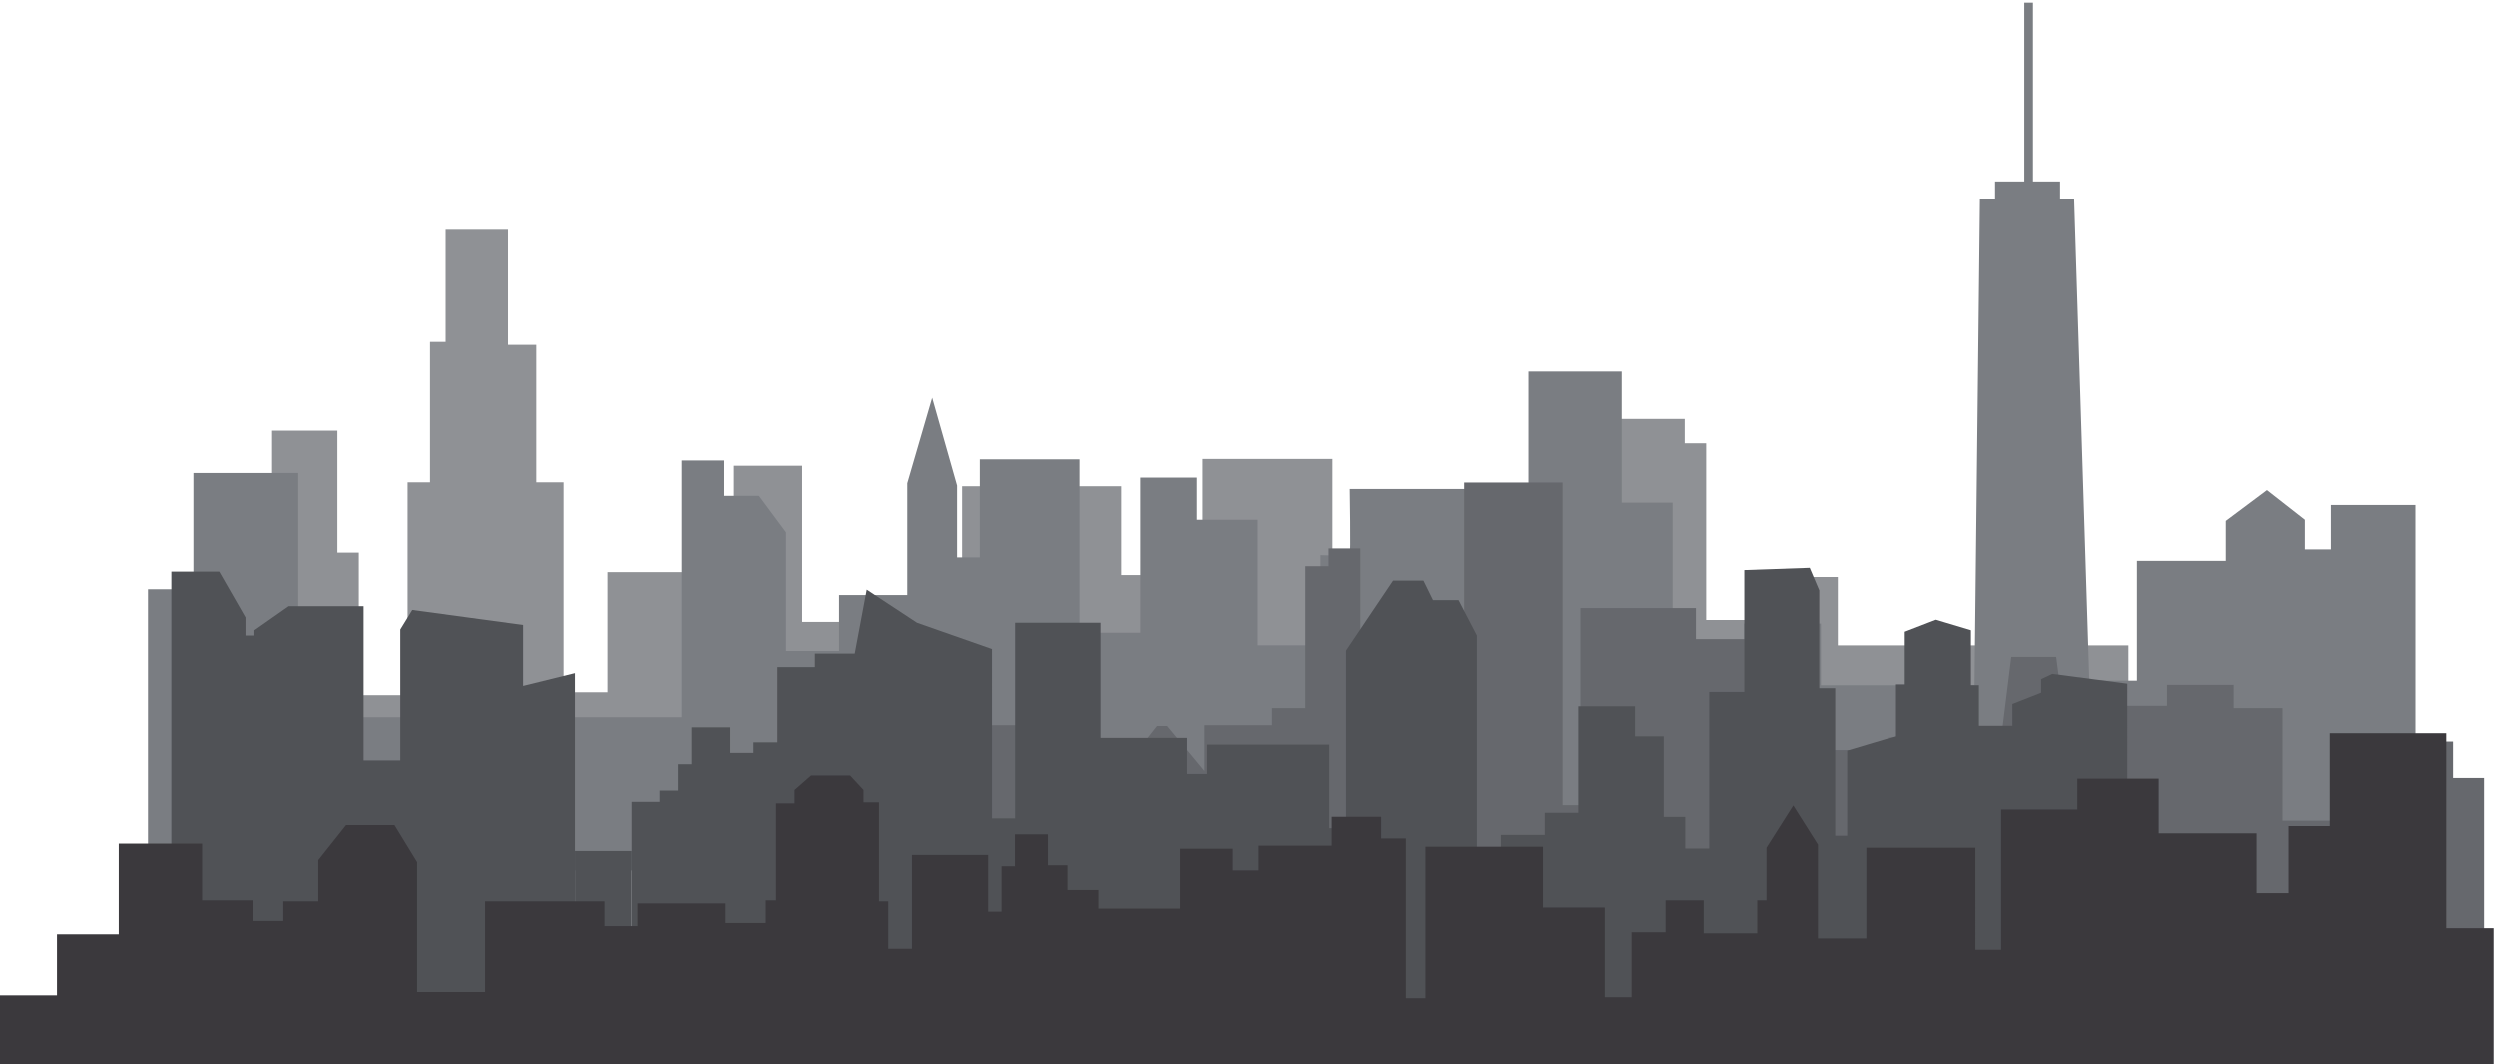
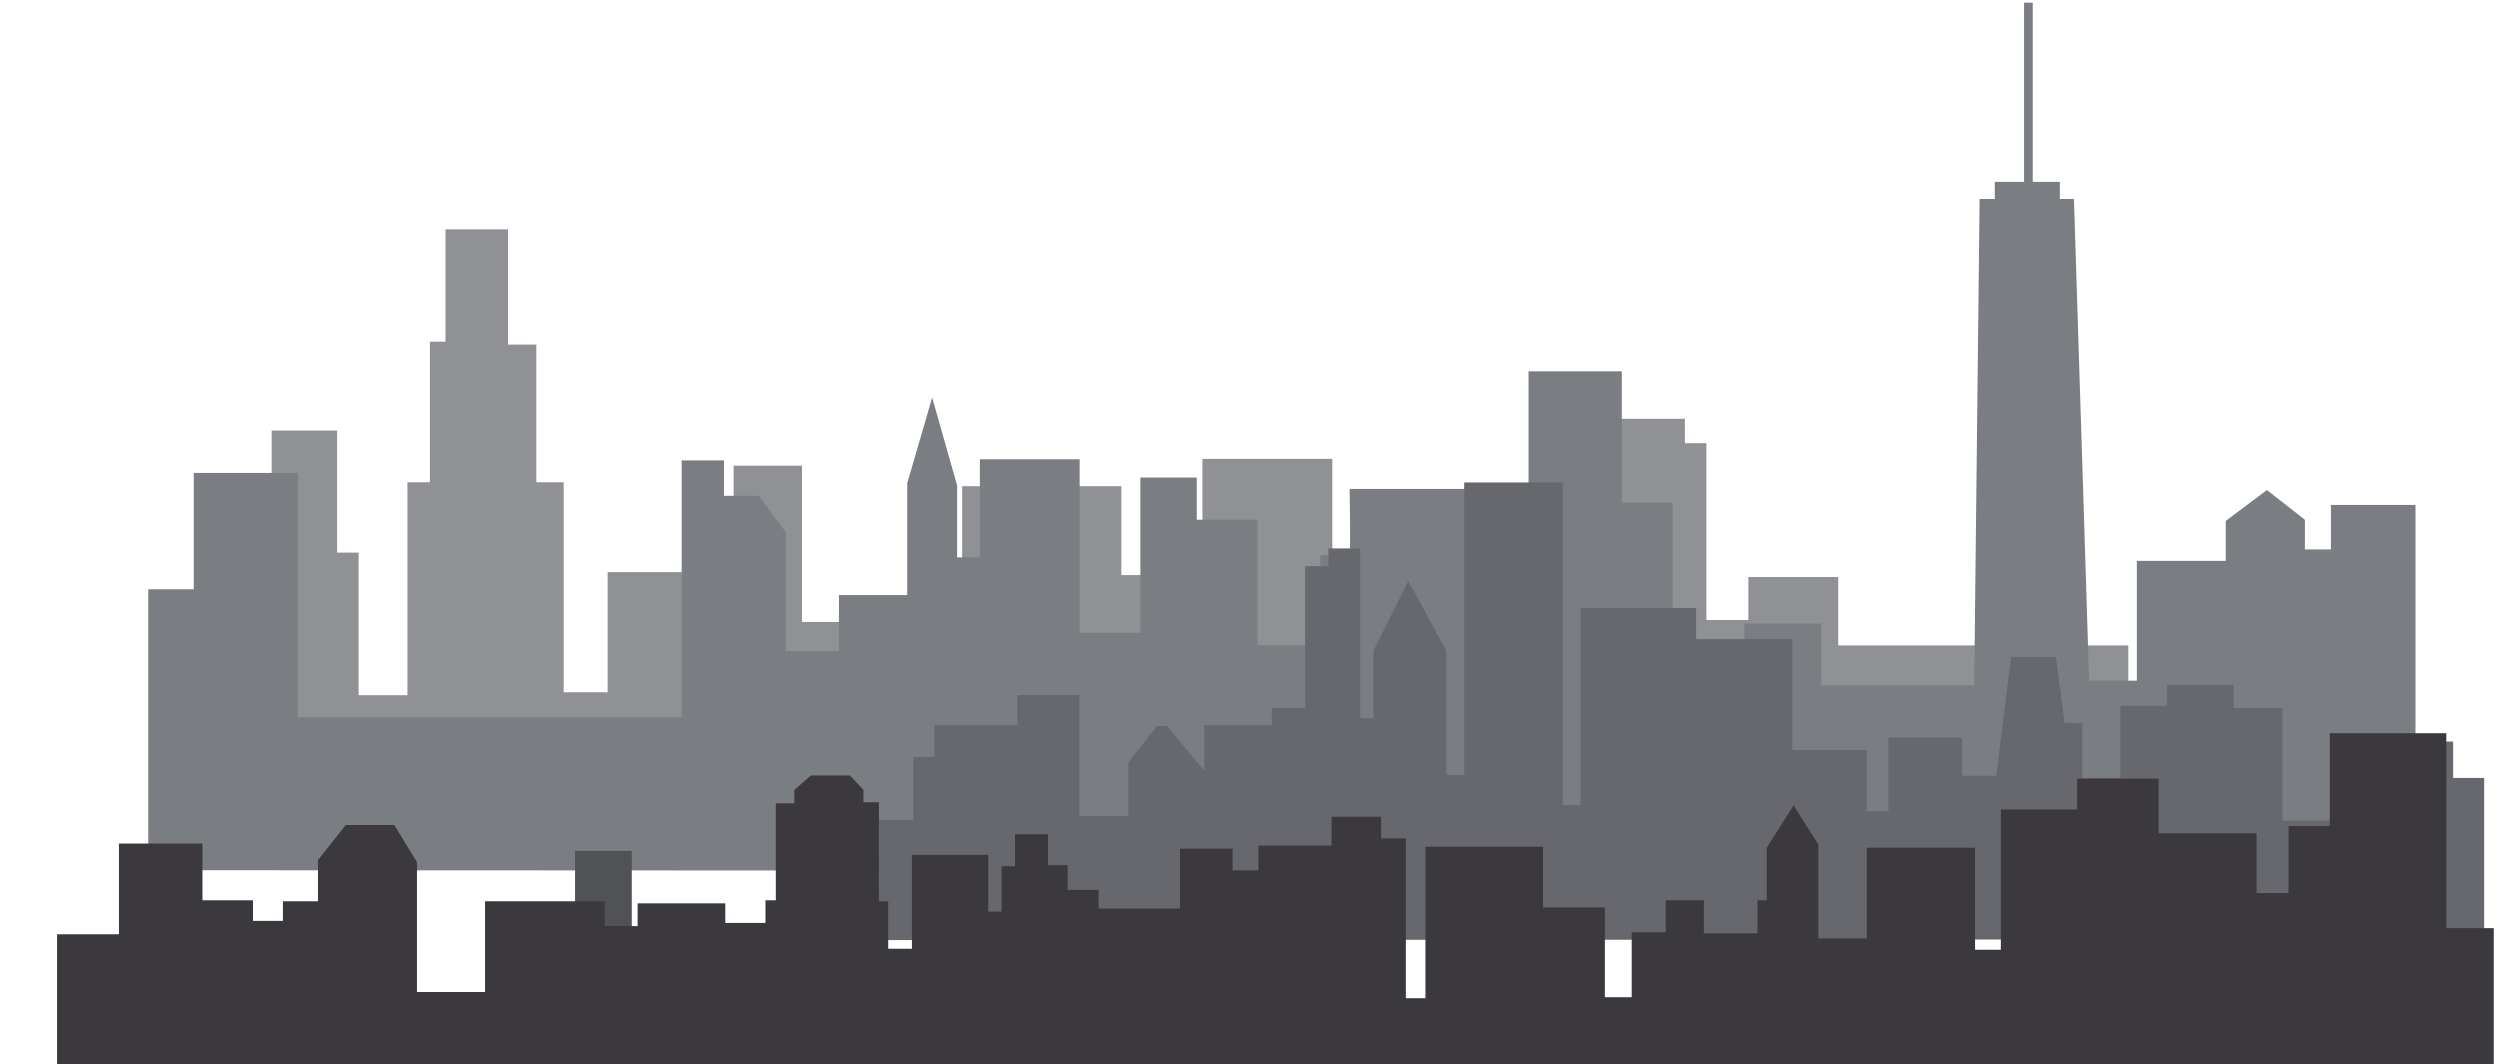
<svg xmlns="http://www.w3.org/2000/svg" xmlns:ns1="http://sodipodi.sourceforge.net/DTD/sodipodi-0.dtd" xmlns:ns2="http://www.inkscape.org/namespaces/inkscape" version="1.1" id="svg1" width="5147.24" height="2191.107" viewBox="0 0 5147.24 2191.107" ns1:docname="046009City_skyline_001.eps">
  <defs id="defs1" />
  <ns1:namedview id="namedview1" pagecolor="#ffffff" bordercolor="#000000" borderopacity="0.25" ns2:showpageshadow="2" ns2:pageopacity="0.0" ns2:pagecheckerboard="0" ns2:deskcolor="#d1d1d1">
    <ns2:page x="0" y="0" ns2:label="1" id="page1" width="5147.24" height="2191.107" margin="0" bleed="0" />
  </ns1:namedview>
  <g id="g1" ns2:groupmode="layer" ns2:label="1">
    <g id="group-R5">
      <path id="path2" d="m 3948.36,3127.2 v 4792.78 h 257.03 V 9809.87 H 5218.37 V 7919.98 h 332.62 V 5712.6 h 755.96 v 3295.96 h 347.74 v 2177.14 h 241.91 v 1738.7 h 967.63 v -1784 h 438.45 V 9008.56 h 423.34 V 5757.9 h 680.36 V 7617.59 H 10615.9 V 6529.01 h 378 v 2237.64 h 362.9 v 498.93 h 1058.3 V 6846.52 h 1980.6 V 5954.5 h 498.9 v 2993.58 h 2464.5 V 7572.24 h 997.8 V 6151 h 257.1 v 3220.42 h 2010.8 V 5697.5 h 786.2 v 2464.38 h 3054.1 V 6262.1 h 589.6 v 3729.2 h 1028.1 v -377.98 h 332.7 V 6876.75 h 650.1 V 7542 h 1390.9 V 6483.65 h 4490.4 V 3127.2 H 3948.36" style="fill:#8f9195;fill-opacity:1;fill-rule:nonzero;stroke:none" transform="matrix(0.133,0,0,-0.133,0,2191.107)" />
      <path id="path3" d="m 37393,2986.2 v 5672.17 h -1309.3 v -689.14 h -402.9 v 459.43 l -587.4,459.42 -637.9,-477.1 V 7792.52 H 33079.1 V 5937.1 h -738.5 l -235,7456.9 h -218.2 v 265.1 h -419.7 v 2774.2 h -134.3 v -2774.2 h -453.2 V 13394 h -235 l -83.9,-7527.5 h -2366.7 v 954.16 H 27002.8 V 6272.9 H 25895 v 2420.81 h -788.9 V 10725.8 H 23662.5 V 7015.03 H 22924 v 1890.72 h -2031 c 0,0 16.7,-1007.2 0,-1024.87 -16.8,-17.67 -453.3,0 -453.3,0 v -353.41 h -184.6 V 6484.93 h -788.9 v 1943.73 h -940 v 653.8 h -872.8 V 6679.3 h -940 V 9365.18 H 15169.1 V 7845.54 h -352.4 v 1113.23 l -386.1,1360.63 -386.1,-1325.29 V 7262.41 H 12987 V 6396.6 h -822.4 v 1837.68 l -419.7,565.45 h -537.1 v 547.78 h -654.6 V 5371.7 H 4611.16 V 9153.14 H 2999.77 V 7352.18 H 2294.78 V 3003.9 L 37393,2986.2" style="fill:#7a7d82;fill-opacity:1;fill-rule:nonzero;stroke:none" transform="matrix(0.133,0,0,-0.133,0,2191.107)" />
      <path id="path4" d="m 38456,1933.7 v 2497.6 h -480.3 v 564.4 h -696.4 V 3026.4 H 36907 v 1525 h -828.5 V 3770.9 H 35334 V 5512 h -756.4 v 360.2 H 33544.9 V 5548 h -720.4 V 4431.3 h -588.4 v 852.5 h -276.2 l -132.1,1020.7 h -696.4 l -228.1,-1837.2 h -528.4 v 588.4 H 29234.2 V 3915 H 28898 v 948.6 h -1152.7 v 1717.06 h -1489 v 480.3 H 24467.2 V 4011 H 24191 V 9006.18 H 22666.1 V 4479.3 h -276.2 V 6400.5 L 21801.5,7481.23 21261.2,6400.5 V 5355.9 h -204.1 v 2629.64 h -492.4 v -276.17 h -360.2 V 5512 h -516.3 v -264.2 h -1044.7 v -708.4 l -576.3,696.4 h -156.1 l -444.3,-564.3 v -828.6 h -756.5 v 1873.2 h -960.6 v -468.3 h -1284.8 v -492.3 h -324.2 v -972.6 h -708.4 V 1921.7 l 25023.7,12" style="fill:#66686d;fill-opacity:1;fill-rule:nonzero;stroke:none" transform="matrix(0.133,0,0,-0.133,0,2191.107)" />
-       <path id="path5" d="M 25647.5,23.398 V 2964.2 l -316.4,339.8 h -796.7 L 24218,2858.8 V 714.699 h -597.5 V 1300.5 h -878.7 v 1171.6 h -1429.5 v 632.7 h -972.4 v -698.9 h -1160 v 780.9 h -1183.3 v -780.9 h -351.5 v -871.1 h -1956.7 v 1452.9 l -363.2,410 -433.5,-433.5 V 1640.3 h -457 v 656.1 h -1616.8 v -539 h -503.8 v 1792.7 h -1616.9 v -2191 H 9174.03 v 714.7 H 7018.2 v 714.7 H 6256.62 V 1652 h -1417.7 v 456.9 H 2237.86 V 1429.4 H 1007.62 v -363.2 c -82.015,0 -1007.62,0 -1007.62,0 L 0,0 h 25647.5 v 23.398" style="fill:#3b393d;fill-opacity:1;fill-rule:nonzero;stroke:none" transform="matrix(0.133,0,0,-0.133,0,2191.107)" />
-       <path id="path6" d="M 2657.27,44.098 V 7626.35 h 741.97 l 408.09,-710.48 v -279.53 h 123.66 v 81.53 l 531.75,372.71 H 5625.16 V 4702.9 H 6194 v 2026.62 l 185.5,302.82 1718.9,-232.94 V 5856 l 803.8,198 V 67.398 L 2657.27,44.098" style="fill:#505256;fill-opacity:1;fill-rule:nonzero;stroke:none" transform="matrix(0.133,0,0,-0.133,0,2191.107)" />
-       <path id="path7" d="M 9780.2,55.699 V 4062.3 H 10213 V 4237 h 284.4 v 407.7 h 210.3 v 570.7 h 593.5 v -396 h 358.7 v 163.1 h 370.9 v 1164.7 h 581.3 v 209.6 h 618.3 l 185.5,990.02 779,-512.48 1162.5,-407.64 V 3806.1 h 358.6 v 3028.24 h 1323.2 V 5052.3 h 1335.5 v -559 h 309.2 v 454.2 h 1892 V 3654.7 h 259.7 v 2748.7 l 729.6,1083.18 h 469.9 l 148.4,-302.82 h 395.7 l 284.4,-547.42 V 3165.5 h 371 v 384.4 h 680.2 v 342.9 h 519.3 v 1648.7 h 878 v -465.9 h 445.2 V 3829.4 h 333.9 v -489.2 h 371 v 2422.6 h 544.1 v 1886.84 l 1014,34.94 148.4,-349.41 V 5821 H 28416 V 3538.2 h 185.5 v 1316.1 l 742,221.3 v 803.7 h 136 v 815.28 l 482.3,186.35 544.1,-163.06 V 5867.6 h 123.7 v -628.9 h 519.4 v 337.8 l 445.2,174.7 v 209.6 l 173.1,81.5 1162.4,-151.4 V 1663 h 3437.8 v -337.7 h 593.6 V 952.602 h 346.2 V 67.398 L 9780.2,55.699" style="fill:#505256;fill-opacity:1;fill-rule:nonzero;stroke:none" transform="matrix(0.133,0,0,-0.133,0,2191.107)" />
      <path id="path8" d="m 8902.2,3301.4 h 878 V 55.699 h -878 V 3301.4" style="fill:#505256;fill-opacity:1;fill-rule:nonzero;stroke:none" transform="matrix(0.133,0,0,-0.133,0,2191.107)" />
      <path id="path9" d="M 883.672,0 V 2011.3 H 1841.45 V 3416 h 1293 v -877.9 h 782.19 v -319.3 h 462.93 v 303.3 h 542.74 v 638.5 l 431,542.8 h 750.26 l 351.19,-574.7 V 1117.4 H 7508.32 V 2522.1 H 9360.03 V 2139 h 510.81 v 351.2 h 1356.86 v -303.3 h 622.6 v 351.2 h 159.6 v 1500.5 h 287.3 v 207.5 l 255.4,223.5 h 606.6 l 207.5,-223.5 v -191.5 h 239.5 V 2522.1 h 143.7 v -734.3 h 367.1 v 1452.6 h 1181.3 v -877.9 h 207.5 v 702.4 h 207.5 v 494.8 h 510.8 v -478.9 h 303.3 v -383.1 h 478.9 v -287.3 h 1261.1 v 925.8 h 814.1 V 3001 h 399.1 v 383.1 h 1133.3 v 447 h 766.3 v -335.2 h 383.1 V 1021.6 h 303.3 v 2346.6 h 1819.8 v -941.9 h 957.7 V 1037.6 h 415.1 v 1005.6 h 526.8 v 494.9 h 590.6 v -510.8 h 830.1 v 510.8 h 143.6 v 814.1 l 415.1,654.5 383.1,-606.6 V 1947.4 h 750.2 v 1404.8 h 1676.2 V 1771.8 h 399 v 2172.3 h 1181.3 v 477.6 h 1261.1 v -846 h 1516.5 v -925.9 h 494.8 v 1037.6 h 638.5 V 5124.1 H 37870 v -3017 h 734.3 V 0 H 867.707 883.672" style="fill:#3b393d;fill-opacity:1;fill-rule:nonzero;stroke:none" transform="matrix(0.133,0,0,-0.133,0,2191.107)" />
    </g>
  </g>
</svg>